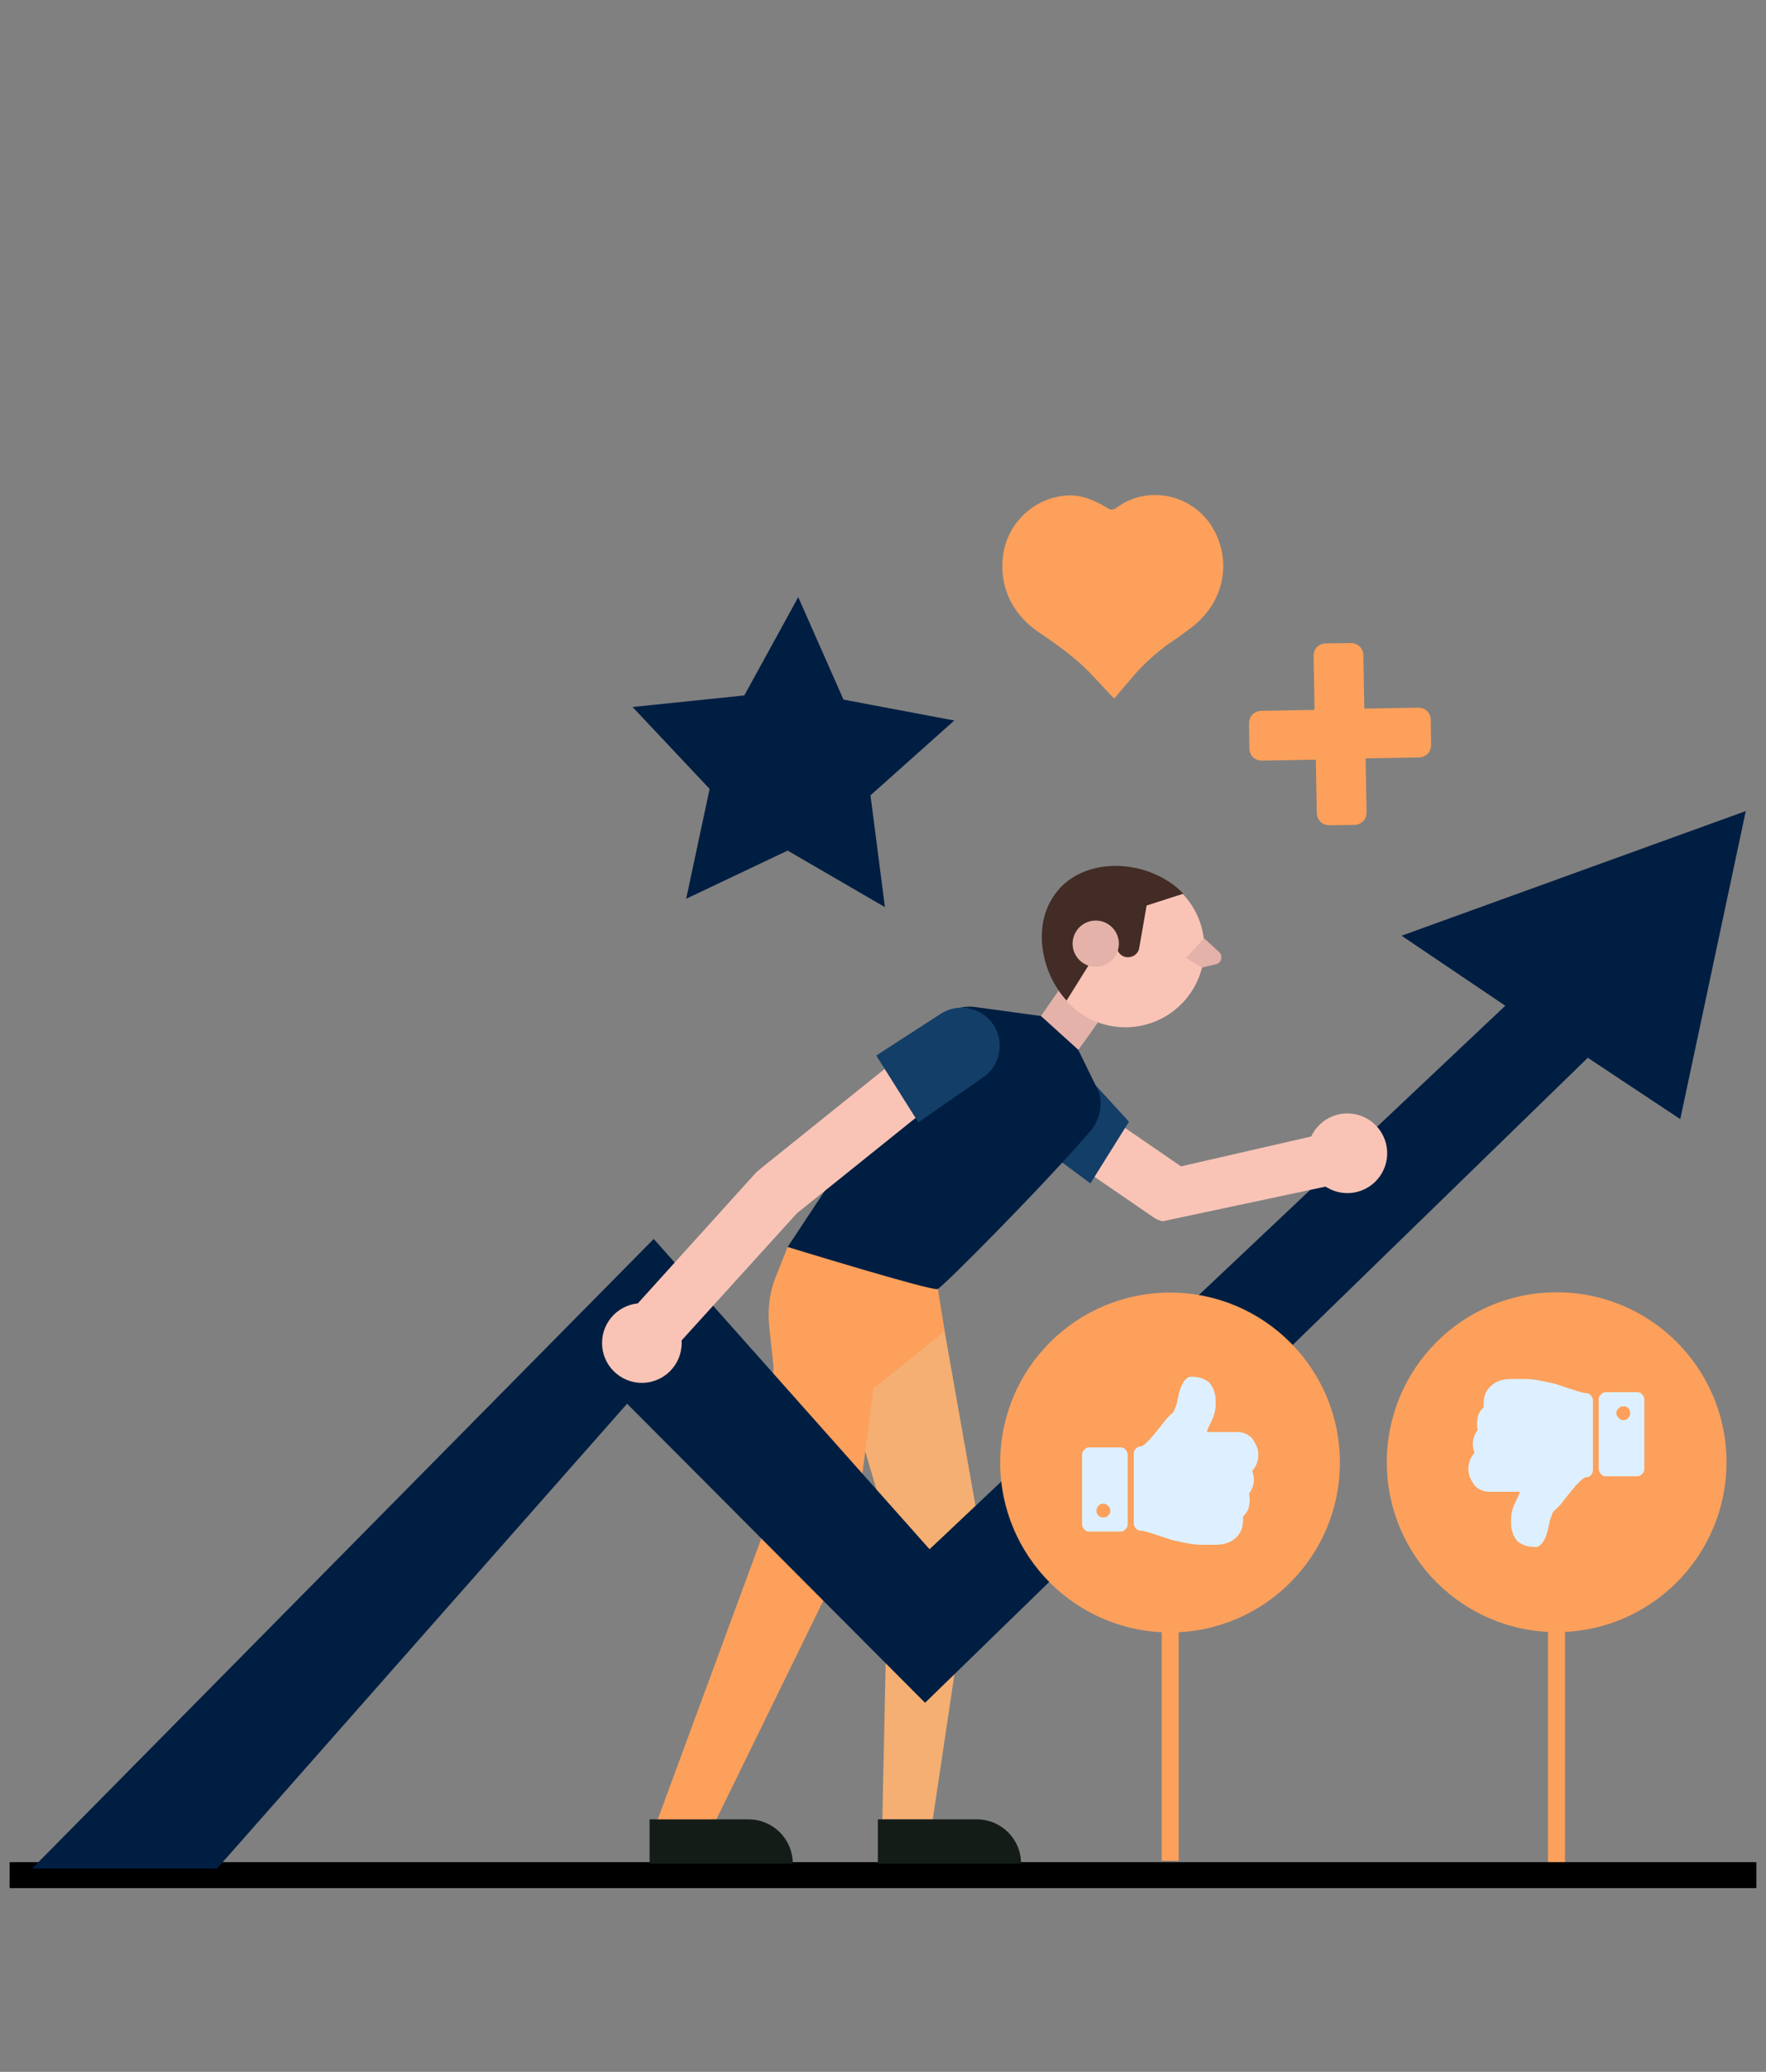
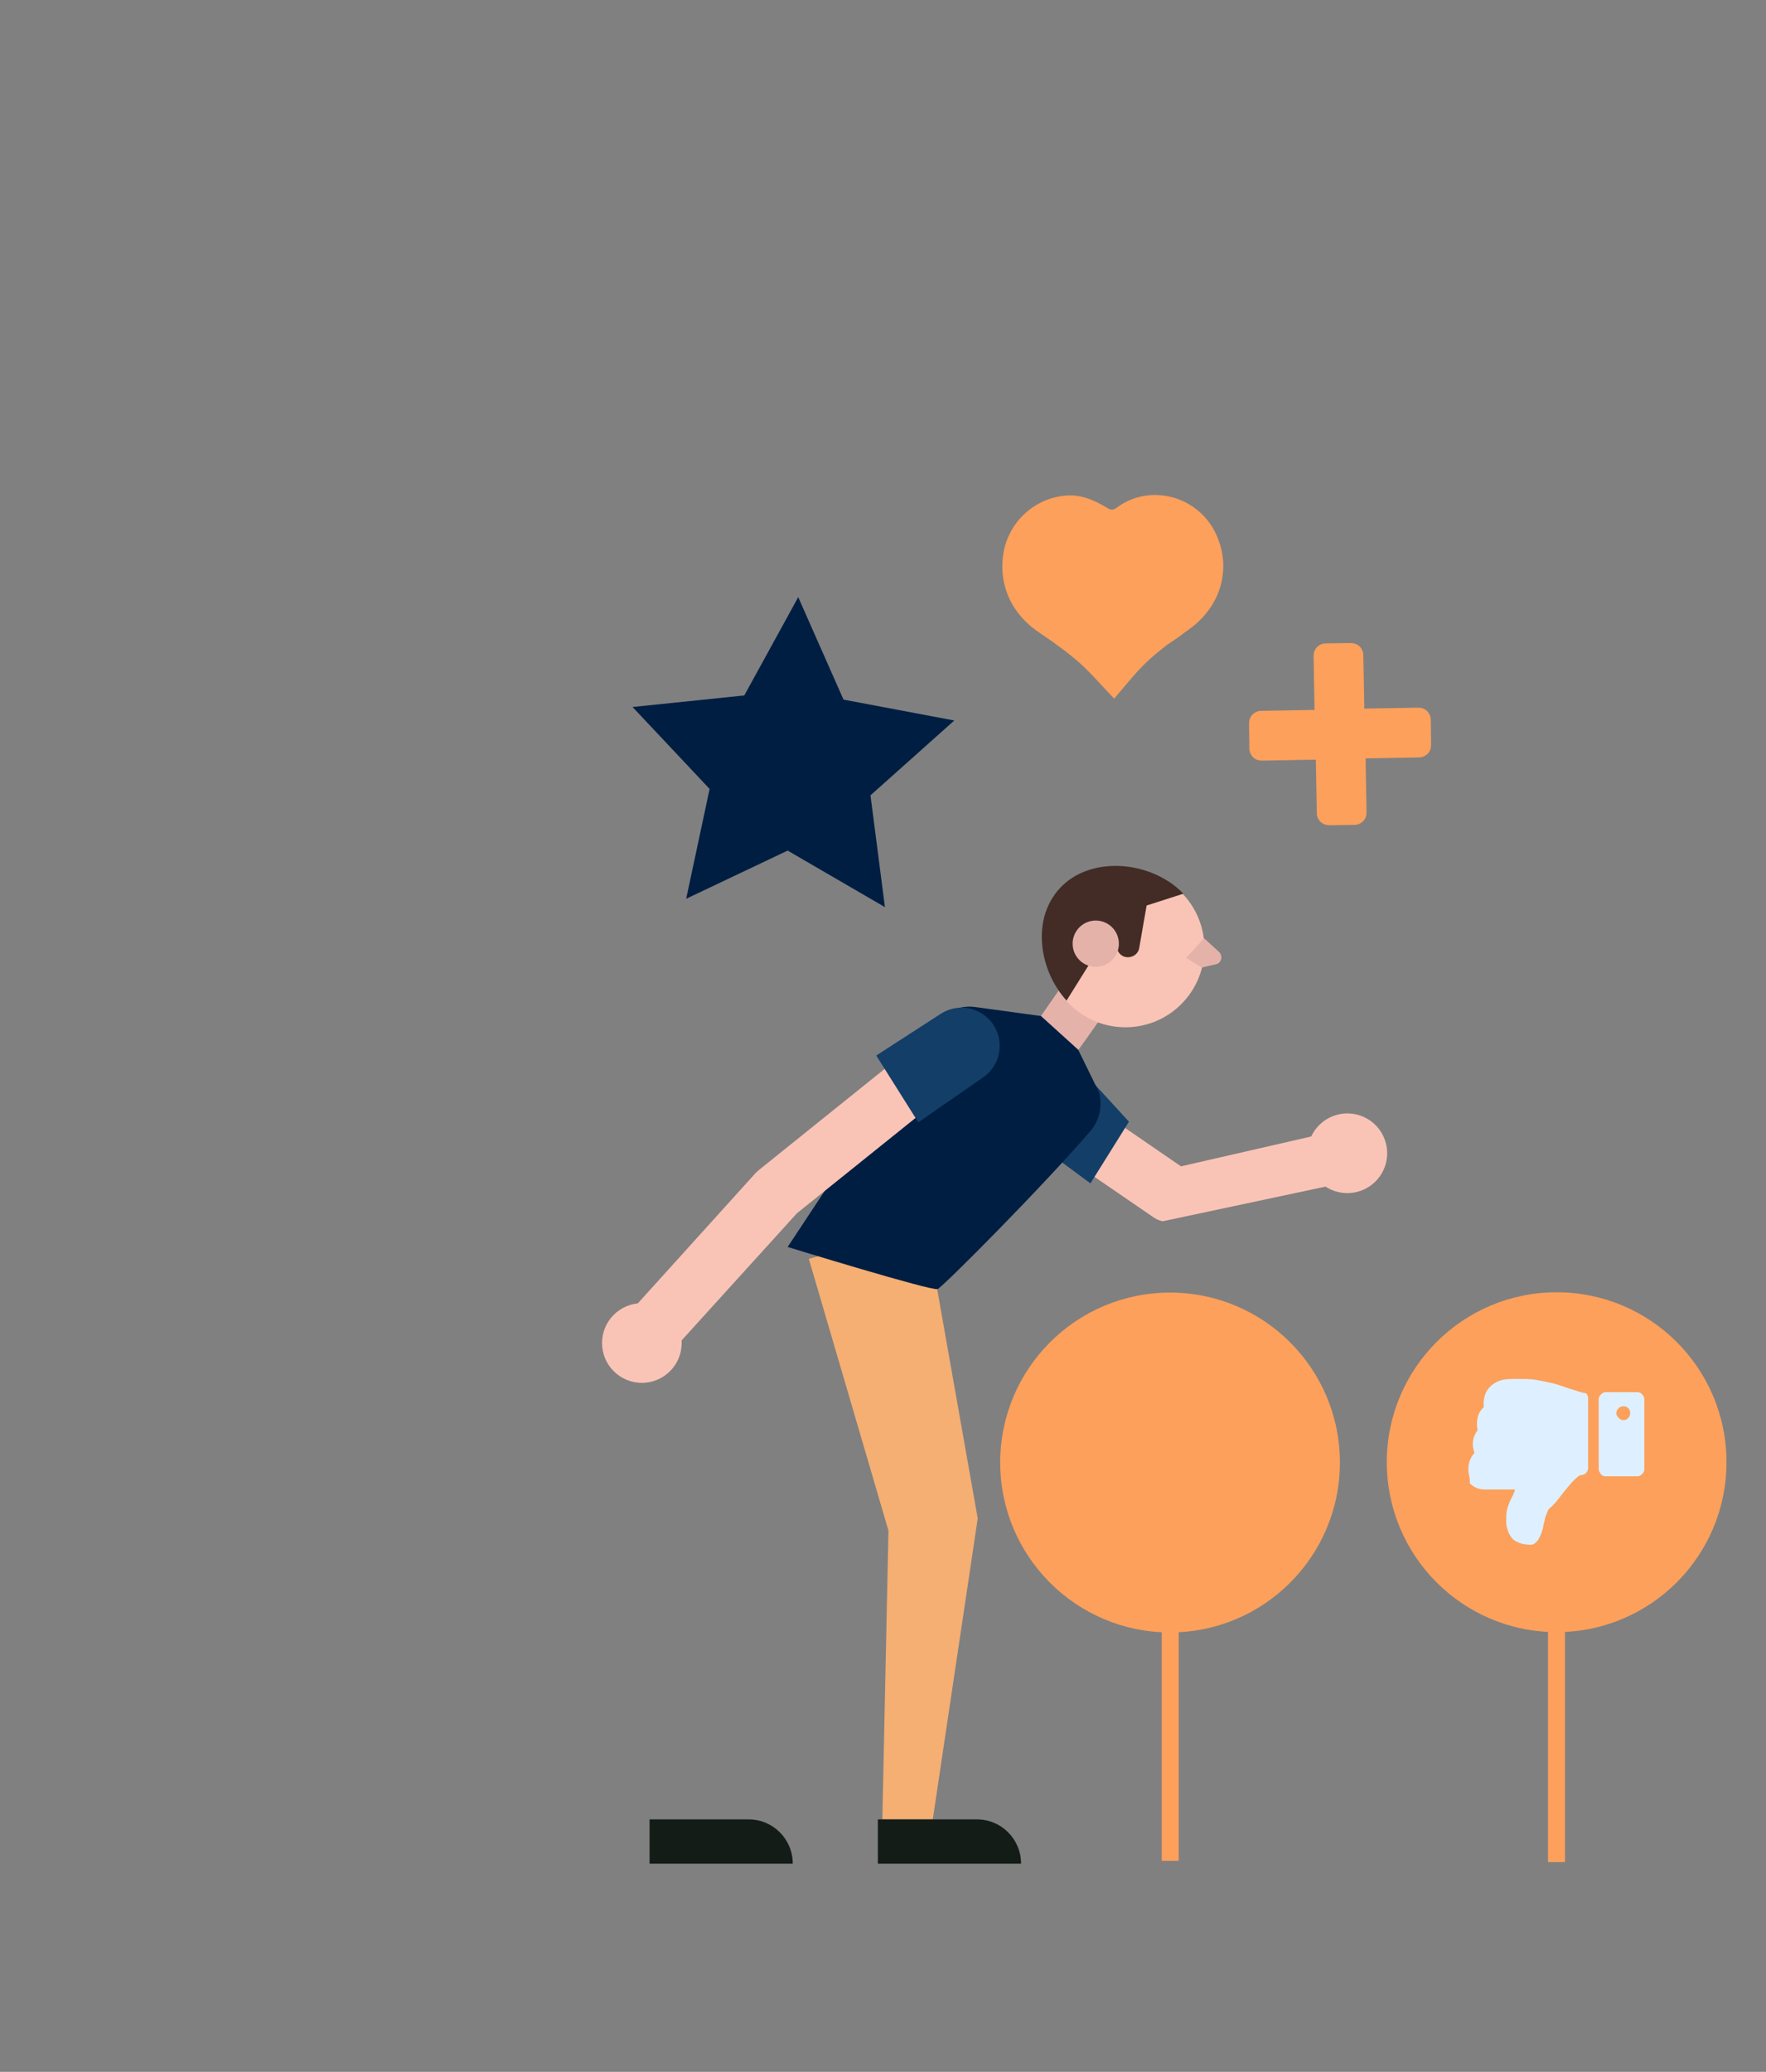
<svg xmlns="http://www.w3.org/2000/svg" xmlns:xlink="http://www.w3.org/1999/xlink" version="1.1" id="Layer_1" x="0px" y="0px" viewBox="0 0 550 645" style="enable-background:new 0 0 550 645;" xml:space="preserve">
  <rect x="0" y="0" width="550" height="645" fill="#808080" stroke="none" />
  <style type="text/css">
	.st0{fill:none;stroke:#161414;stroke-width:1.8;stroke-linecap:round;stroke-linejoin:round;stroke-miterlimit:10;}
	.st1{fill:#F5AF72;}
	.st2{fill:#141C18;}
	.st3{fill:#FCA05B;}
	.st4{fill:#E5B2AA;}
	.st5{fill:#F9C4B6;}
	.st6{clip-path:url(#SVGID_2_);fill:#422C25;}
	.st7{fill:#001E42;}
	.st8{fill:#133E68;}
	.st9{fill:#DEF0FF;}
</style>
-   <rect x="3" y="579.7" width="544" height="8.1" />
-   <path class="st0" d="M424.6,318" />
  <polygon class="st1" points="288.4,381.7 304.5,472.7 290.5,566.4 274.8,566.4 276.7,476.5 251.9,391.9 " />
  <path class="st2" d="M273.4,580.2v-13.8h30.9c7.5,0,13.7,6.1,13.7,13.8" />
-   <path class="st3" d="M294.2,414.4l-3.4-21.2l-45.5-5l-3.7,9.3c-1.9,4.6-2.5,9.7-2.1,14.8l1.4,13.1l0,0l-2.9,51.1l-33.6,91.1  l18.7-1.2l42.9-87.7l6-46.4L294.2,414.4z" />
  <polygon class="st4" points="333.7,302.6 324.2,316.3 331.5,332.8 337.9,324 346.6,311.7 " />
  <path class="st2" d="M202.3,580.2v-13.8h30.9c7.5,0,13.7,6.1,13.7,13.8" />
  <g>
    <g>
      <ellipse transform="matrix(0.658 -0.753 0.753 0.658 -102.341 364.959)" class="st5" cx="350.5" cy="295.1" rx="24.6" ry="24.6" />
      <path class="st4" d="M375,292.1l4.6,4.2c1.4,1.3,0.8,3.6-1,3.9l-4.3,1l-4.9-3L375,292.1z" />
      <g>
        <g>
          <defs>
            <path id="SVGID_1_" d="M343.6,293.2l-14,22.4l-13.9-44.4L359,265l12.4,12.3l-14.3,4.6l-2.3,13.2c-0.2,1.4-1.3,2.5-2.7,2.8l0,0       c-2.1,0.5-4-0.9-4.3-3l-1.9-4.5L343.6,293.2z" />
          </defs>
          <clipPath id="SVGID_2_">
            <use xlink:href="#SVGID_1_" style="overflow:visible;" />
          </clipPath>
          <path class="st6" d="M371.4,308c-7.2,11.6-22.4,15.2-34,7.9c-11.6-7.2-16.9-25-9.6-36.4c7.2-11.6,24.2-12.6,35.8-5.3      C375.1,281.3,378.7,296.5,371.4,308z" />
        </g>
      </g>
      <ellipse transform="matrix(0.529 -0.849 0.849 0.529 -88.621 427.954)" class="st4" cx="341.1" cy="293.8" rx="7.2" ry="7.2" />
    </g>
  </g>
-   <polyline class="st7" points="67.6,581.7 195.3,437 288.1,530.1 494.5,329.3 523.3,348.4 543.7,252.5 436.5,291.3 468.8,313.1   289.5,482.3 203.6,385.7 10,581.7 " />
  <polygon class="st7" points="248.6,185.9 262.7,217.8 297.2,224.3 271.1,247.6 275.6,282.4 245.3,264.8 213.7,279.8 221,245.6   197,220.1 231.8,216.5 " />
  <path class="st5" d="M421.2,368.2c2.3-1.2,4.2-3.4,4.9-6.1c1-4.9-2-9.6-6.8-10.8l-51.5,11.8l-40.6-27.9c-4-2.8-9.7-1.7-12.5,2.3  c-2.8,4-1.7,9.7,2.3,12.5l42,28.8c0.9,0.7,2.1,1.2,3.1,1.4l53.1-11.3C417.4,369.4,419.5,369,421.2,368.2z" />
  <path class="st8" d="M316.2,340.9L316.2,340.9c2.5-7.5,12.6-13.9,19.1-9.5l16.3,17.8l-12,19.2l-19.2-14.2  C316.3,351.2,314.6,345.8,316.2,340.9z" />
  <path class="st7" d="M324.2,316.3l-20.5-2.8c-5.1-0.7-10.2,1.7-13,6.1l-45.4,68.6c0,0,44.9,13.8,46.7,13.1  c1.6-0.6,33-32.2,47.6-49.2c2.9-3.4,3.8-7.9,2.7-12l-6.5-13.3L324.2,316.3z" />
  <ellipse transform="matrix(0.897 -0.443 0.443 0.897 -115.576 222.887)" class="st5" cx="419.4" cy="358.9" rx="12.4" ry="12.4" />
  <g>
    <ellipse class="st5" cx="199.9" cy="418.1" rx="12.4" ry="12.4" />
    <path class="st5" d="M203.6,422.8c2.3-0.1,4.6-1,6.4-3l38.2-42.1l55.9-44.9c3.8-3.1,4.5-8.8,1.4-12.6c-3.1-3.9-8.8-4.5-12.6-1.4   l-56.5,45.4c-0.3,0.3-0.7,0.6-1,0.9l-38.6,42.7c-3.4,3.7-3,9.4,0.6,12.7C199.1,422.1,201.3,422.8,203.6,422.8z" />
    <path class="st8" d="M307,316.4L307,316.4c6.1,5,5.7,14.5-0.8,19l-20.2,14l-13.1-20.8l20.1-13C297.4,312.8,303,313.1,307,316.4z" />
  </g>
  <polyline class="st3" points="361.8,579.3 361.8,500.9 367.1,500.9 367.1,579.3 " />
  <circle class="st3" cx="364.4" cy="455.3" r="52.9" />
  <g>
-     <path class="st9" d="M351.2,452.8v21.8c0,0.6-0.2,1-0.7,1.5c-0.5,0.5-0.9,0.7-1.5,0.7h-9.8c-0.6,0-1.2-0.2-1.5-0.7   c-0.5-0.5-0.7-0.9-0.7-1.5v-21.8c0-0.6,0.2-1,0.7-1.5c0.5-0.5,0.9-0.7,1.5-0.7h9.8c0.6,0,1.2,0.2,1.5,0.7   C351,451.8,351.2,452.3,351.2,452.8z M345.8,470.3c0-0.6-0.2-1-0.7-1.5c-0.5-0.5-0.9-0.7-1.5-0.7c-0.6,0-1.2,0.2-1.5,0.7   c-0.5,0.5-0.6,0.9-0.6,1.5c0,0.6,0.2,1.2,0.6,1.5c0.5,0.5,0.9,0.6,1.5,0.6c0.6,0,1.2-0.2,1.5-0.6   C345.6,471.4,345.8,470.9,345.8,470.3z M391.9,452.8c0,2-0.6,3.6-1.9,5.1c0.3,1,0.5,1.9,0.5,2.5c0.1,1.7-0.5,3.2-1.5,4.6   c0.3,1.3,0.3,2.5,0,3.9c-0.3,1.3-0.9,2.3-1.9,3.2c0.2,2.5-0.3,4.6-1.7,6.1c-1.5,1.7-3.7,2.7-6.7,2.7h-1.3h-2.7h-0.6   c-1.5,0-3.1-0.2-5-0.6c-1.7-0.3-3.1-0.7-4.2-0.9c-1-0.3-2.4-0.8-4.2-1.4c-2.8-0.9-4.6-1.5-5.4-1.5c-0.6,0-1.2-0.2-1.5-0.7   c-0.5-0.5-0.7-0.9-0.7-1.5v-21.8c0-0.6,0.2-1,0.6-1.5c0.5-0.5,0.9-0.7,1.5-0.7c0.6,0,1.4-0.7,2.7-2c1.2-1.3,2.3-2.7,3.5-4.2   c1.5-2,2.7-3.4,3.5-4c0.5-0.3,0.8-0.9,1-1.6c0.3-0.7,0.5-1.3,0.6-1.6c0.1-0.5,0.2-1.2,0.5-2.1c0.1-0.9,0.3-1.6,0.5-2.1   c0.1-0.5,0.3-1,0.7-1.7c0.3-0.7,0.7-1.3,1.2-1.7c0.5-0.5,0.9-0.7,1.5-0.7c1,0,2,0.1,2.8,0.3c0.8,0.2,1.5,0.6,2.1,0.9   c0.6,0.3,1,0.8,1.4,1.4c0.3,0.6,0.7,1,0.8,1.5c0.1,0.5,0.3,1,0.5,1.7c0.1,0.7,0.1,1.2,0.1,1.5s0,0.8,0,1.3c0,0.8-0.1,1.7-0.3,2.5   c-0.2,0.8-0.5,1.5-0.7,2.1c-0.2,0.5-0.6,1.2-0.9,1.9c-0.1,0.1-0.2,0.3-0.3,0.6c-0.1,0.2-0.2,0.6-0.3,0.7c-0.1,0.2-0.2,0.5-0.2,0.8   h9.5c1.7,0,3.4,0.7,4.6,2C391.2,449.6,391.9,451.1,391.9,452.8z" />
-   </g>
+     </g>
  <polyline class="st3" points="482.1,579.7 482.1,501.9 487.4,501.9 487.4,579.7 " />
  <circle class="st3" cx="484.8" cy="455.2" r="52.9" />
  <g>
-     <path class="st9" d="M497.9,457.4v-21.8c0-0.6,0.2-1,0.7-1.5c0.5-0.5,0.9-0.7,1.5-0.7h9.8c0.6,0,1.2,0.2,1.5,0.7   c0.5,0.5,0.7,0.9,0.7,1.5v21.8c0,0.6-0.2,1-0.7,1.5c-0.5,0.5-0.9,0.7-1.5,0.7h-9.8c-0.6,0-1.2-0.2-1.5-0.7   C498.2,458.4,497.9,457.9,497.9,457.4z M503.4,439.9c0,0.6,0.2,1,0.7,1.5c0.5,0.5,0.9,0.7,1.5,0.7c0.6,0,1.2-0.2,1.5-0.7   c0.5-0.5,0.6-0.9,0.6-1.5c0-0.6-0.2-1.2-0.6-1.5c-0.5-0.5-0.9-0.6-1.5-0.6c-0.6,0-1.2,0.2-1.5,0.6   C503.6,438.9,503.4,439.3,503.4,439.9z M457.3,457.4c0-2,0.6-3.6,1.9-5.1c-0.3-1-0.5-1.9-0.5-2.5c-0.1-1.7,0.5-3.2,1.5-4.6   c-0.3-1.3-0.3-2.5,0-3.9c0.3-1.3,0.9-2.3,1.9-3.2c-0.2-2.5,0.3-4.6,1.7-6.1c1.5-1.7,3.7-2.7,6.7-2.7h1.3h2.7h0.6   c1.5,0,3.1,0.2,5,0.6c1.7,0.3,3.1,0.7,4.2,0.9c1,0.3,2.4,0.8,4.2,1.4c2.8,0.9,4.6,1.5,5.4,1.5c0.6,0,1.2,0.2,1.5,0.7   c0.5,0.5,0.7,0.9,0.7,1.5v21.8c0,0.6-0.2,1-0.6,1.5c-0.5,0.5-0.9,0.7-1.5,0.7c-0.6,0-1.4,0.7-2.7,2c-1.2,1.3-2.3,2.7-3.5,4.2   c-1.5,2-2.7,3.4-3.5,4c-0.5,0.3-0.8,0.9-1,1.6c-0.3,0.7-0.5,1.3-0.6,1.6c-0.1,0.5-0.2,1.2-0.5,2.1c-0.1,0.9-0.3,1.6-0.5,2.1   c-0.1,0.5-0.3,1-0.7,1.7c-0.3,0.7-0.7,1.3-1.2,1.7c-0.5,0.5-0.9,0.7-1.5,0.7c-1,0-2-0.1-2.8-0.3c-0.8-0.2-1.5-0.6-2.1-0.9   c-0.6-0.3-1-0.8-1.4-1.4c-0.3-0.6-0.7-1-0.8-1.5c-0.1-0.5-0.3-1-0.5-1.7c-0.1-0.7-0.1-1.2-0.1-1.5s0-0.8,0-1.3   c0-0.8,0.1-1.7,0.3-2.5c0.2-0.8,0.5-1.5,0.7-2.1c0.2-0.5,0.6-1.2,0.9-1.9c0.1-0.1,0.2-0.3,0.3-0.6c0.1-0.2,0.2-0.6,0.3-0.7   c0.1-0.2,0.2-0.5,0.2-0.8h-9.5c-1.7,0-3.4-0.7-4.6-2C458,460.6,457.3,459.1,457.3,457.4z" />
+     <path class="st9" d="M497.9,457.4v-21.8c0-0.6,0.2-1,0.7-1.5c0.5-0.5,0.9-0.7,1.5-0.7h9.8c0.6,0,1.2,0.2,1.5,0.7   c0.5,0.5,0.7,0.9,0.7,1.5v21.8c0,0.6-0.2,1-0.7,1.5c-0.5,0.5-0.9,0.7-1.5,0.7h-9.8c-0.6,0-1.2-0.2-1.5-0.7   C498.2,458.4,497.9,457.9,497.9,457.4z M503.4,439.9c0,0.6,0.2,1,0.7,1.5c0.5,0.5,0.9,0.7,1.5,0.7c0.6,0,1.2-0.2,1.5-0.7   c0.5-0.5,0.6-0.9,0.6-1.5c0-0.6-0.2-1.2-0.6-1.5c-0.5-0.5-0.9-0.6-1.5-0.6c-0.6,0-1.2,0.2-1.5,0.6   C503.6,438.9,503.4,439.3,503.4,439.9z M457.3,457.4c0-2,0.6-3.6,1.9-5.1c-0.3-1-0.5-1.9-0.5-2.5c-0.1-1.7,0.5-3.2,1.5-4.6   c-0.3-1.3-0.3-2.5,0-3.9c0.3-1.3,0.9-2.3,1.9-3.2c-0.2-2.5,0.3-4.6,1.7-6.1c1.5-1.7,3.7-2.7,6.7-2.7h1.3h2.7h0.6   c1.5,0,3.1,0.2,5,0.6c1.7,0.3,3.1,0.7,4.2,0.9c1,0.3,2.4,0.8,4.2,1.4c2.8,0.9,4.6,1.5,5.4,1.5c0.5,0.5,0.7,0.9,0.7,1.5v21.8c0,0.6-0.2,1-0.6,1.5c-0.5,0.5-0.9,0.7-1.5,0.7c-0.6,0-1.4,0.7-2.7,2c-1.2,1.3-2.3,2.7-3.5,4.2   c-1.5,2-2.7,3.4-3.5,4c-0.5,0.3-0.8,0.9-1,1.6c-0.3,0.7-0.5,1.3-0.6,1.6c-0.1,0.5-0.2,1.2-0.5,2.1c-0.1,0.9-0.3,1.6-0.5,2.1   c-0.1,0.5-0.3,1-0.7,1.7c-0.3,0.7-0.7,1.3-1.2,1.7c-0.5,0.5-0.9,0.7-1.5,0.7c-1,0-2-0.1-2.8-0.3c-0.8-0.2-1.5-0.6-2.1-0.9   c-0.6-0.3-1-0.8-1.4-1.4c-0.3-0.6-0.7-1-0.8-1.5c-0.1-0.5-0.3-1-0.5-1.7c-0.1-0.7-0.1-1.2-0.1-1.5s0-0.8,0-1.3   c0-0.8,0.1-1.7,0.3-2.5c0.2-0.8,0.5-1.5,0.7-2.1c0.2-0.5,0.6-1.2,0.9-1.9c0.1-0.1,0.2-0.3,0.3-0.6c0.1-0.2,0.2-0.6,0.3-0.7   c0.1-0.2,0.2-0.5,0.2-0.8h-9.5c-1.7,0-3.4-0.7-4.6-2C458,460.6,457.3,459.1,457.3,457.4z" />
  </g>
  <path class="st3" d="M424.9,220.6l-0.3-16.7c0-1-0.5-2-1.2-2.7c-0.8-0.7-1.7-1-2.8-1l-7.8,0.1c-1,0-2,0.5-2.7,1.2  c-0.7,0.8-1,1.7-1,2.8l0.3,16.7l-16.7,0.3c-1,0-2,0.5-2.7,1.2c-0.7,0.8-1,1.7-1,2.8l0.1,7.8c0,1,0.5,2,1.2,2.7c0.8,0.7,1.7,1,2.8,1  l16.7-0.3l0.3,16.7c0,1,0.5,2,1.2,2.7c0.8,0.7,1.7,1,2.8,1l7.8-0.1c1,0,2-0.5,2.7-1.2c0.7-0.8,1-1.7,1-2.8l-0.3-16.7l16.7-0.3  c1,0,2-0.5,2.7-1.2c0.7-0.8,1-1.7,1-2.8l-0.1-7.8c0-1-0.5-2-1.2-2.7c-0.8-0.7-1.7-1-2.8-1L424.9,220.6z" />
  <g id="cQIqqZ.tif">
    <g>
      <path class="st3" d="M347,217.5c-3.5-3.6-6.7-7.4-10.4-10.8c-3.8-3.4-8.1-6.5-12.4-9.4c-9-5.8-13.3-14.9-11.7-25.1    c1.6-9.6,9.5-17,19.2-17.9c4.9-0.5,9.1,1.4,13.1,3.8c1,0.7,2,0.7,2.9,0c10.9-8.2,27.3-3.4,32,10.6c3.4,9.9-0.1,20.4-9.1,27    c-2.3,1.7-4.7,3.5-7.2,5.1C356.3,206.4,355.4,207.5,347,217.5z" />
    </g>
  </g>
</svg>